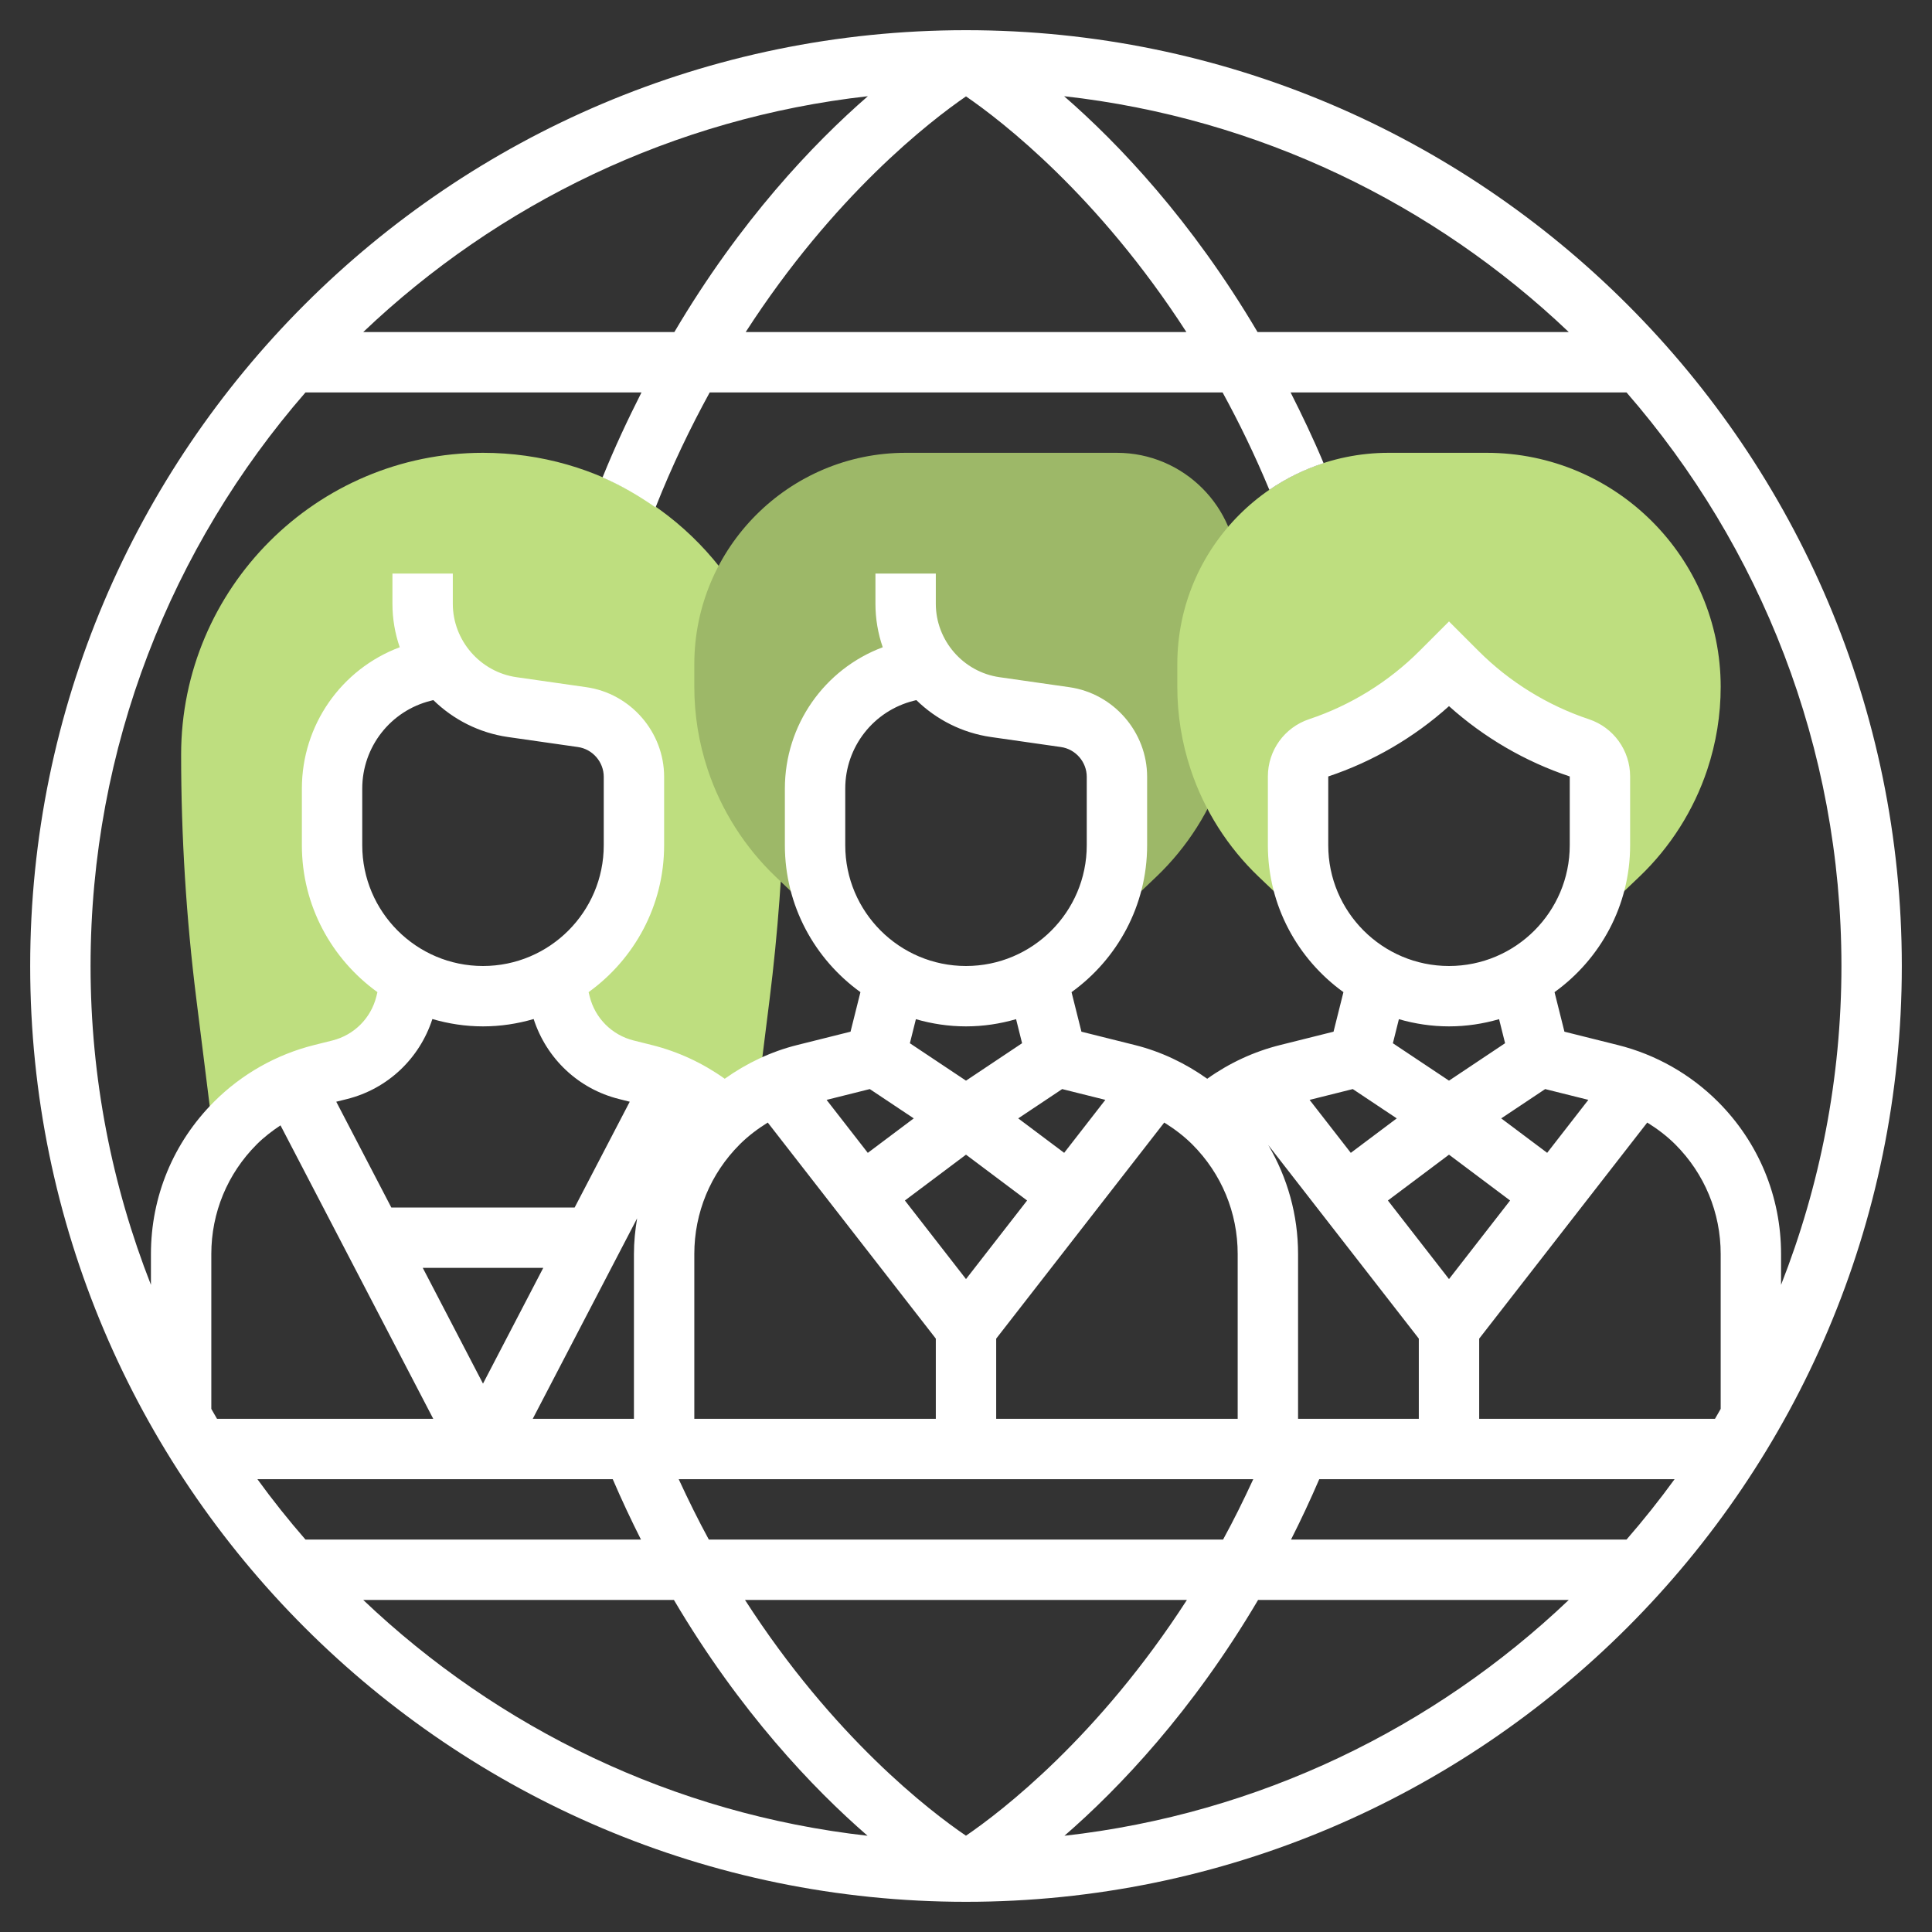
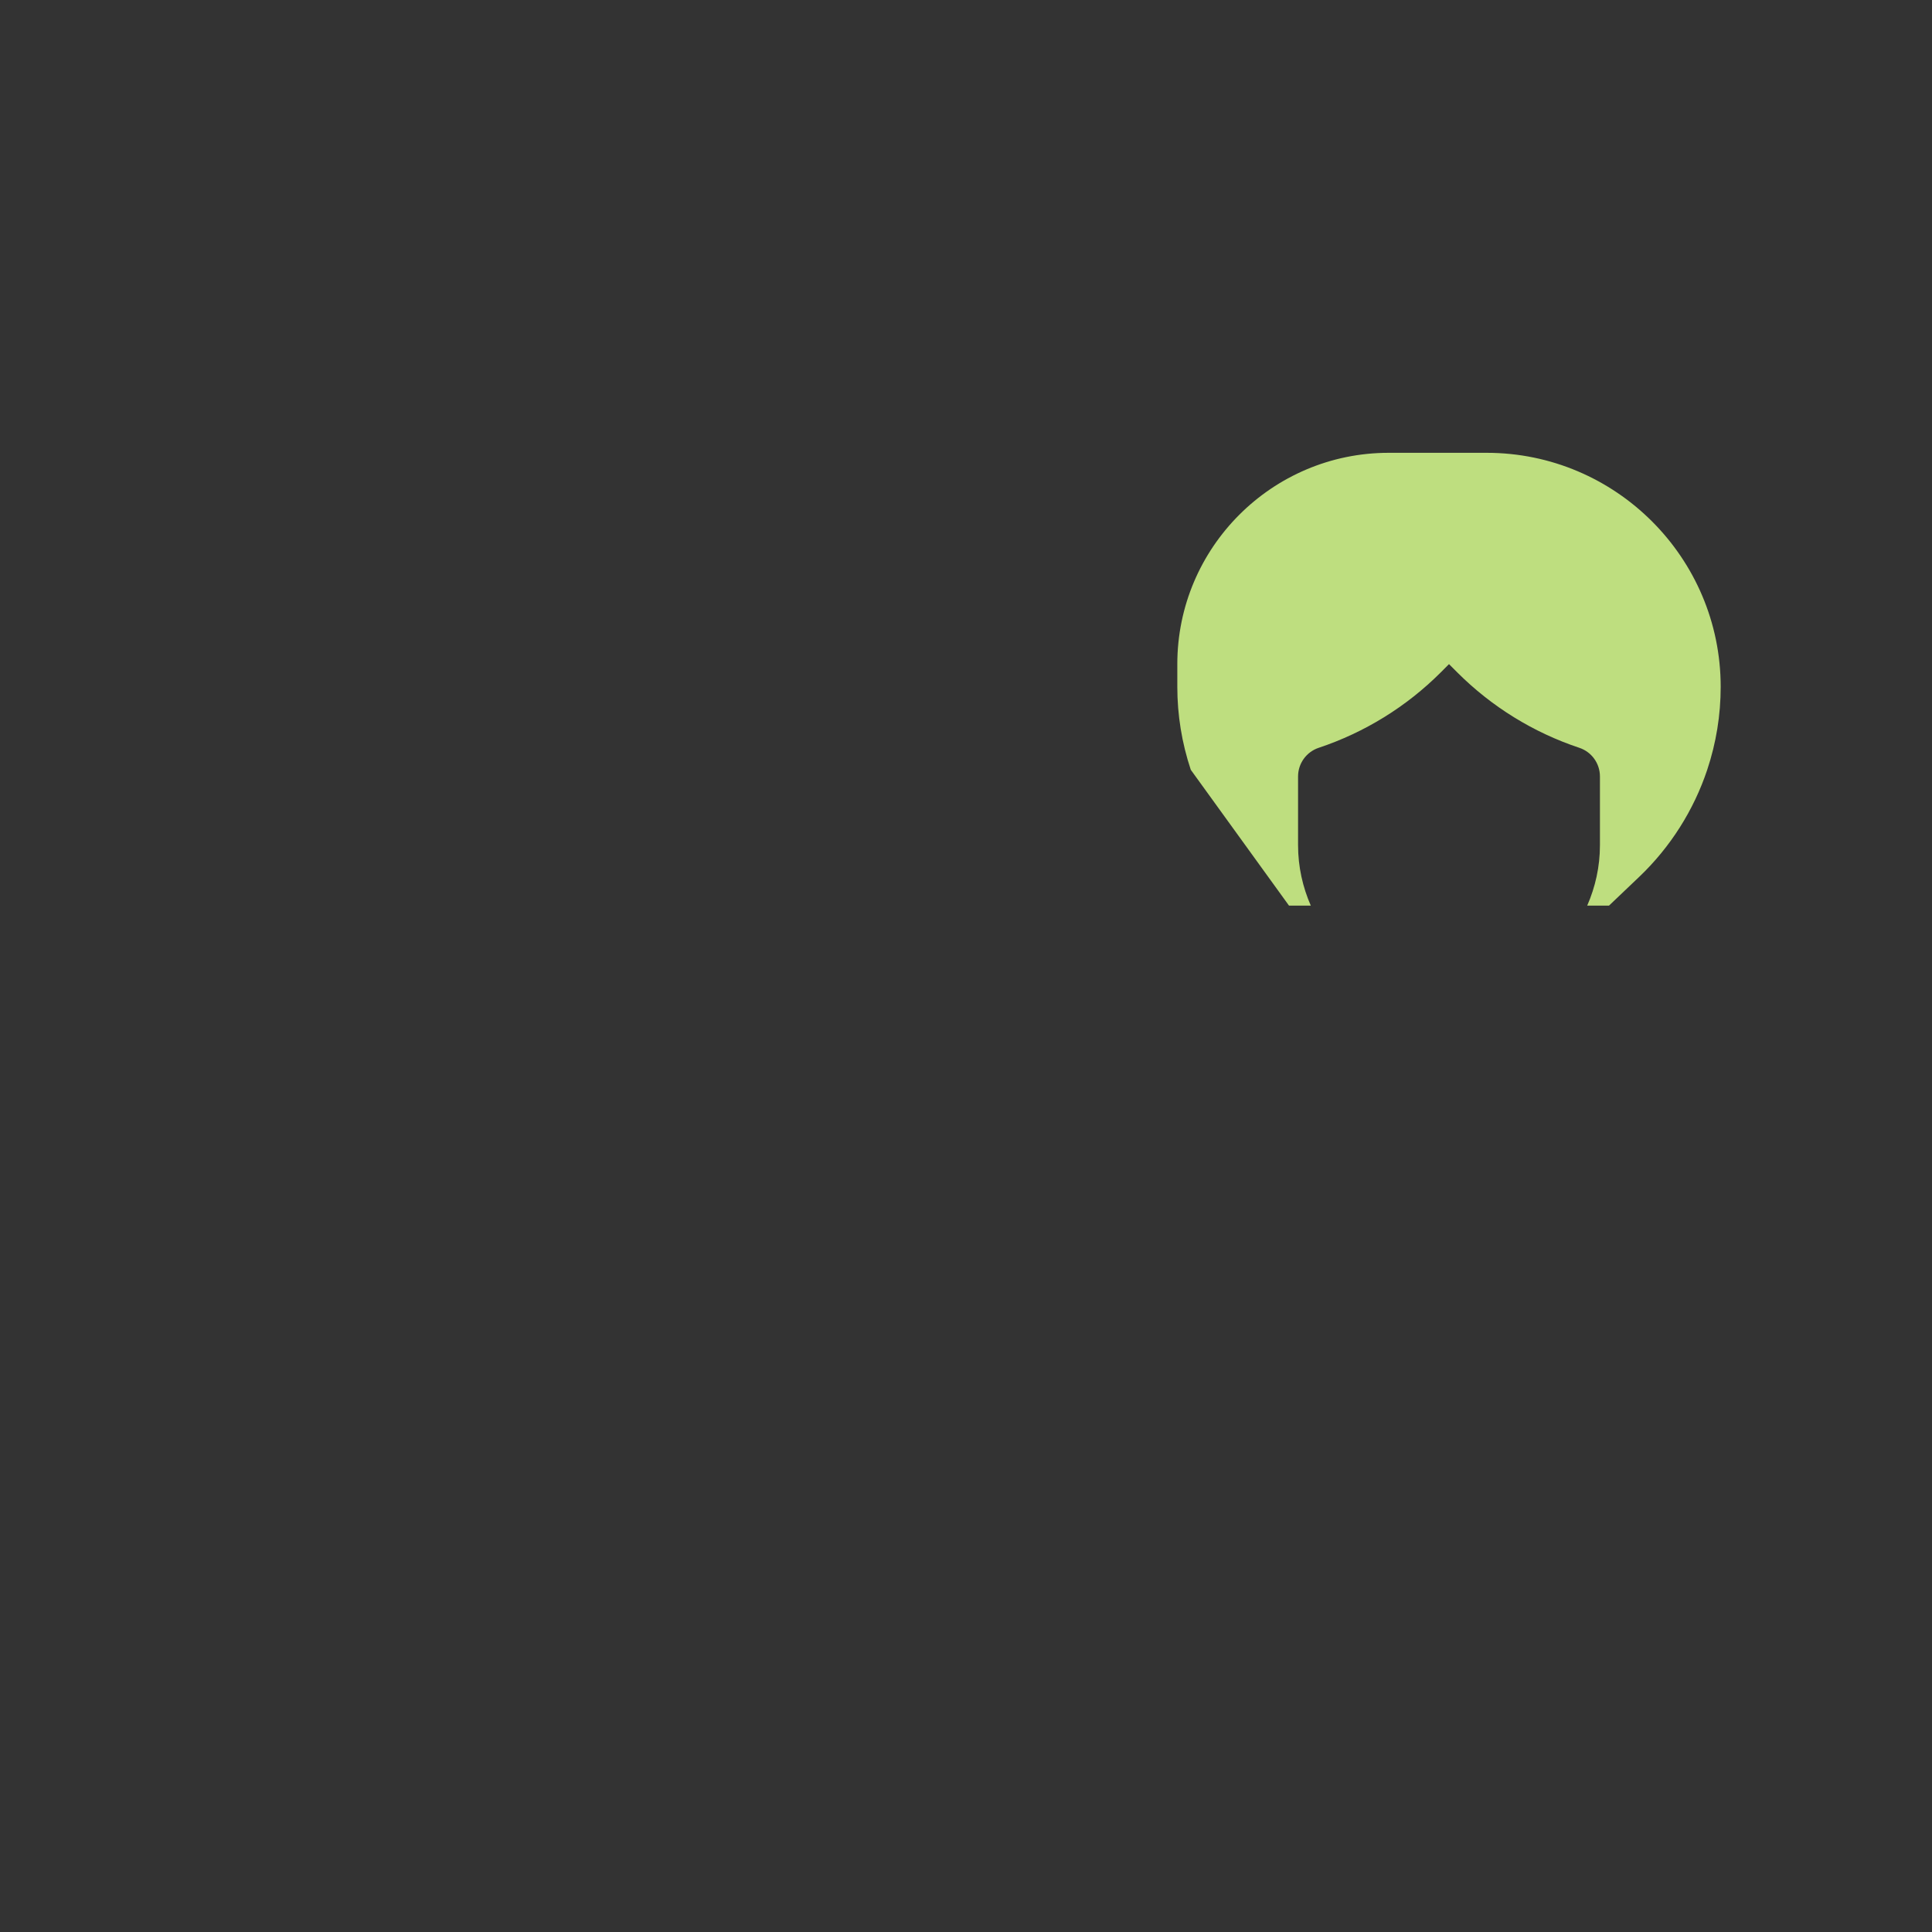
<svg xmlns="http://www.w3.org/2000/svg" width="512px" height="512px" viewBox="0 0 512 512" version="1.1">
  <rect x="0" y="0" width="512" height="512" fill="#333333" stroke="none" />
  <title>Outsourcing Copy</title>
  <g id="Outsourcing-Copy" stroke="none" stroke-width="1" fill="none" fill-rule="evenodd">
    <g id="company" transform="translate(8, 8)" fill-rule="nonzero">
-       <path d="M192.52,158.92 L191.8,156.688 C178.224,129.128 150.704,112 120,112 C75.888,112 40,147.888 40,192 C40,213.568 41.352,235.352 44.032,256.744 L48.936,296 L49.064,296 C50.656,293.752 52.408,291.592 54.384,289.616 C60.68,283.32 68.56,278.856 77.2,276.696 L82.032,275.488 C90.632,273.336 97.344,266.624 99.496,258.024 L101.176,251.296 L101.568,251.296 C88.808,244.616 80,231.408 80,216 L80,200.984 C80,186.296 89.992,173.504 104.24,169.936 L109.544,168.608 L109.488,168.368 C113.76,174.152 120.176,178.312 127.752,179.392 L146.256,182.032 C154.144,183.16 160,189.912 160,197.88 L160,216 C160,231.408 151.192,244.616 138.432,251.304 L138.824,251.304 L140.504,258.032 C142.656,266.632 149.368,273.344 157.968,275.496 L162.8,276.704 C170.696,278.68 177.96,282.576 183.96,288.04 L182.376,289.616 C185.504,286.488 189.032,283.808 192.848,281.64 L195.96,256.736 C198.128,239.368 199.44,221.688 199.848,204.184 L199.864,203.432 L192.52,158.92 Z" id="Path" fill="#BEDE7F" />
-       <path d="M288,112 L232,112 C201.12,112 176,137.128 176,168 L176,174.016 C176,181.504 177.2,188.888 179.568,196 C183.144,206.736 189.376,216.536 197.576,224.36 L205.6,232 L211.376,232 C209.232,227.096 208,221.696 208,216 L208,200.984 C208,186.296 217.992,173.504 232.24,169.936 L237.544,168.608 L237.488,168.368 C241.76,174.152 248.176,178.312 255.752,179.392 L274.256,182.032 C282.144,183.16 288,189.912 288,197.88 L288,216 C288,221.696 286.768,227.096 284.624,232 L290.4,232 L298.432,224.352 C306.632,216.536 312.856,206.736 316.432,196 C318.8,188.888 320,181.504 320,174.016 L320,144 C320,126.352 305.648,112 288,112 Z" id="Path" fill="#9DB868" />
-       <path d="M385.984,112 L360,112 C329.12,112 304,137.128 304,168 L304,174.016 C304,181.504 305.2,188.888 307.568,196 C311.144,206.736 317.376,216.536 325.576,224.36 L333.6,232 L339.376,232 C337.232,227.096 336,221.696 336,216 L336,197.768 C336,194.328 338.2,191.264 341.472,190.176 C353.656,186.112 364.728,179.272 373.816,170.192 L376,168 L378.192,170.192 C387.272,179.272 398.344,186.12 410.536,190.176 C413.8,191.264 416,194.32 416,197.768 L416,216 C416,221.696 414.768,227.096 412.624,232 L418.4,232 L426.432,224.352 C434.632,216.536 440.856,206.736 444.432,196 C446.8,188.888 448,181.504 448,174.016 C448,139.824 420.176,112 385.984,112 Z" id="Path" fill="#BEDE7F" />
-       <path d="M248,0 C111.256,0 0,111.248 0,248 C0,384.752 111.256,496 248,496 C384.744,496 496,384.752 496,248 C496,111.248 384.744,0 248,0 Z M248,17.544 C257.552,24.096 283.04,43.784 306.408,80 L189.616,80 C212.984,43.776 238.464,24.096 248,17.544 Z M170.712,80 L88.256,80 C123.968,46.024 170.44,23.28 221.992,17.496 C207.512,30.088 188.16,50.44 170.712,80 L170.712,80 Z M274,17.496 C325.56,23.272 372.024,46.016 407.744,80 L325.264,80 C307.808,50.432 288.472,30.08 274,17.496 Z M72.952,96 L162,96 C158.408,103.104 154.912,110.512 151.68,118.528 C156.648,120.664 161.304,123.384 165.728,126.472 C170.112,115.376 174.984,105.296 180.08,96 L316,96 C320.36,103.96 324.536,112.544 328.392,121.816 C332.776,118.808 337.608,116.416 342.768,114.744 C340,108.136 337.04,101.968 334.024,96 L423.048,96 C458.48,136.752 480,189.896 480,248 C480,277.808 474.288,306.288 464,332.496 L464,324.344 C464,309.088 458.056,294.752 447.272,283.96 C439.944,276.64 430.776,271.448 420.744,268.944 L406.592,265.408 L403.968,254.928 C416.08,246.2 424,232.024 424,216 L424,197.768 C424,190.872 419.6,184.768 413.064,182.6 C402.104,178.944 392.008,172.704 383.848,164.536 L376,156.688 L368.16,164.528 C360,172.696 349.896,178.936 338.952,182.584 C332.4,184.768 328,190.864 328,197.768 L328,216 C328,232.024 335.92,246.2 348.024,254.928 L345.4,265.408 L331.256,268.944 C324.312,270.672 317.744,273.728 311.928,277.88 C306.144,273.768 299.672,270.672 292.744,268.944 L278.592,265.408 L275.968,254.928 C288.08,246.2 296,232.024 296,216 L296,197.872 C296,186.008 287.144,175.792 275.392,174.112 L256.888,171.464 C247.264,170.096 240,161.728 240,152 L240,144 L224,144 L224,152 C224,156.008 224.68,159.896 225.936,163.528 C210.464,169.32 200,184.136 200,200.984 L200,216 C200,232.024 207.92,246.2 220.024,254.928 L217.4,265.408 L203.256,268.944 C196.32,270.672 189.848,273.768 184.064,277.88 C178.24,273.728 171.68,270.672 164.744,268.944 L159.912,267.736 C154.168,266.296 149.712,261.84 148.272,256.088 L147.984,254.928 C160.08,246.2 168,232.024 168,216 L168,197.872 C168,186.008 159.144,175.792 147.392,174.112 L128.888,171.464 C119.264,170.096 112,161.728 112,152 L112,144 L96,144 L96,152 C96,156.008 96.68,159.896 97.936,163.528 C82.464,169.32 72,184.136 72,200.984 L72,216 C72,232.024 79.92,246.2 92.024,254.928 L91.736,256.096 C90.296,261.84 85.84,266.296 80.096,267.736 L75.264,268.944 C65.232,271.448 56.056,276.64 48.736,283.96 C37.944,294.752 32,309.088 32,324.344 L32,332.496 C21.712,306.288 16,277.808 16,248 C16,189.896 37.52,136.752 72.952,96 L72.952,96 Z M446.488,368 L384,368 L384,346.752 L428.536,289.488 C431.2,291.144 433.72,293.04 435.96,295.272 C443.72,303.04 448,313.36 448,324.344 L448,365.368 C447.488,366.24 447.008,367.136 446.488,368 Z M120,248 C102.352,248 88,233.648 88,216 L88,200.984 C88,189.952 95.48,180.376 106.168,177.704 L106.84,177.536 C112.104,182.672 118.952,186.216 126.624,187.32 L145.128,189.968 C149.048,190.512 152,193.92 152,197.872 L152,216 C152,233.648 137.648,248 120,248 Z M106.584,262.056 C110.848,263.296 115.336,264 120,264 C124.664,264 129.16,263.296 133.424,262.056 C136.816,272.52 145.256,280.56 156.032,283.248 L158.888,283.968 L144.288,312 L95.704,312 L81.112,283.968 L83.968,283.256 C94.744,280.56 103.192,272.512 106.584,262.056 L106.584,262.056 Z M336,368 L336,324.344 C336,314.008 333.216,304.128 328.104,295.448 L368,346.744 L368,368 L336,368 Z M179.848,400 C177.096,394.952 174.44,389.576 171.864,384 L324.128,384 C321.552,389.576 318.896,394.952 316.128,400 L179.848,400 Z M306.544,416 C283.128,452.28 257.552,471.952 247.992,478.48 C238.432,471.984 212.864,452.4 189.432,416 L306.544,416 Z M160.84,314.88 C160.32,317.984 160,321.136 160,324.344 L160,368 L133.184,368 L160.84,314.88 Z M120,358.672 L104.04,328 L135.968,328 L120,358.672 Z M248,298 L264.192,310.144 L248,330.968 L231.808,310.144 L248,298 Z M376,330.968 L359.808,310.144 L376,298 L392.192,310.144 L376,330.968 Z M402.016,297.512 L389.84,288.384 L401.488,280.616 L412.928,283.472 L402.016,297.512 Z M376,248 C358.352,248 344,233.648 344,216 L344,197.768 C355.784,193.848 366.76,187.44 376,179.136 C385.24,187.44 396.208,193.84 408,197.768 L408,216 C408,233.648 393.648,248 376,248 Z M376,264 C380.608,264 385.056,263.312 389.272,262.088 L390.864,268.464 L376,278.384 L361.128,268.472 L362.72,262.096 C366.944,263.312 371.392,264 376,264 L376,264 Z M350.504,280.616 L362.152,288.384 L349.976,297.52 L339.056,283.48 L350.504,280.616 Z M307.96,295.272 C315.72,303.04 320,313.36 320,324.344 L320,368 L256,368 L256,346.752 L300.536,289.488 C303.2,291.144 305.72,293.04 307.96,295.272 Z M274.016,297.512 L261.84,288.384 L273.488,280.616 L284.928,283.472 L274.016,297.512 Z M248,248 C230.352,248 216,233.648 216,216 L216,200.984 C216,189.952 223.48,180.376 234.168,177.704 L234.84,177.536 C240.104,182.672 246.952,186.216 254.624,187.32 L273.128,189.968 C277.048,190.512 280,193.92 280,197.872 L280,216 C280,233.648 265.648,248 248,248 L248,248 Z M248,264 C252.608,264 257.056,263.312 261.272,262.088 L262.864,268.464 L248,278.384 L233.128,268.472 L234.72,262.096 C238.944,263.312 243.392,264 248,264 L248,264 Z M222.504,280.616 L234.152,288.384 L221.976,297.52 L211.056,283.48 L222.504,280.616 Z M195.464,289.488 L240,346.744 L240,368 L176,368 L176,324.344 C176,313.36 180.28,303.04 188.04,295.272 C190.28,293.04 192.8,291.144 195.464,289.488 Z M66.336,290.232 L106.816,368 L49.512,368 C48.992,367.136 48.512,366.24 48,365.368 L48,324.344 C48,313.36 52.28,303.04 60.04,295.272 C61.952,293.36 64.096,291.72 66.336,290.232 L66.336,290.232 Z M154.384,384 C156.784,389.576 159.288,394.896 161.864,400 L72.952,400 C68.48,394.856 64.224,389.528 60.216,384 L154.384,384 Z M170.592,416 C188.056,445.576 207.416,465.912 221.912,478.496 C170.392,472.704 123.952,449.96 88.256,416 L170.592,416 Z M325.408,416 L407.744,416 C372.048,449.96 325.608,472.696 274.088,478.496 C288.592,465.912 307.952,445.576 325.408,416 Z M334.136,400 C336.72,394.896 339.216,389.576 341.616,384 L435.784,384 C431.768,389.528 427.52,394.856 423.048,400 L334.136,400 Z" id="Shape" fill="#FFFFFF" />
+       <path d="M385.984,112 L360,112 C329.12,112 304,137.128 304,168 L304,174.016 C304,181.504 305.2,188.888 307.568,196 L333.6,232 L339.376,232 C337.232,227.096 336,221.696 336,216 L336,197.768 C336,194.328 338.2,191.264 341.472,190.176 C353.656,186.112 364.728,179.272 373.816,170.192 L376,168 L378.192,170.192 C387.272,179.272 398.344,186.12 410.536,190.176 C413.8,191.264 416,194.32 416,197.768 L416,216 C416,221.696 414.768,227.096 412.624,232 L418.4,232 L426.432,224.352 C434.632,216.536 440.856,206.736 444.432,196 C446.8,188.888 448,181.504 448,174.016 C448,139.824 420.176,112 385.984,112 Z" id="Path" fill="#BEDE7F" />
    </g>
  </g>
</svg>